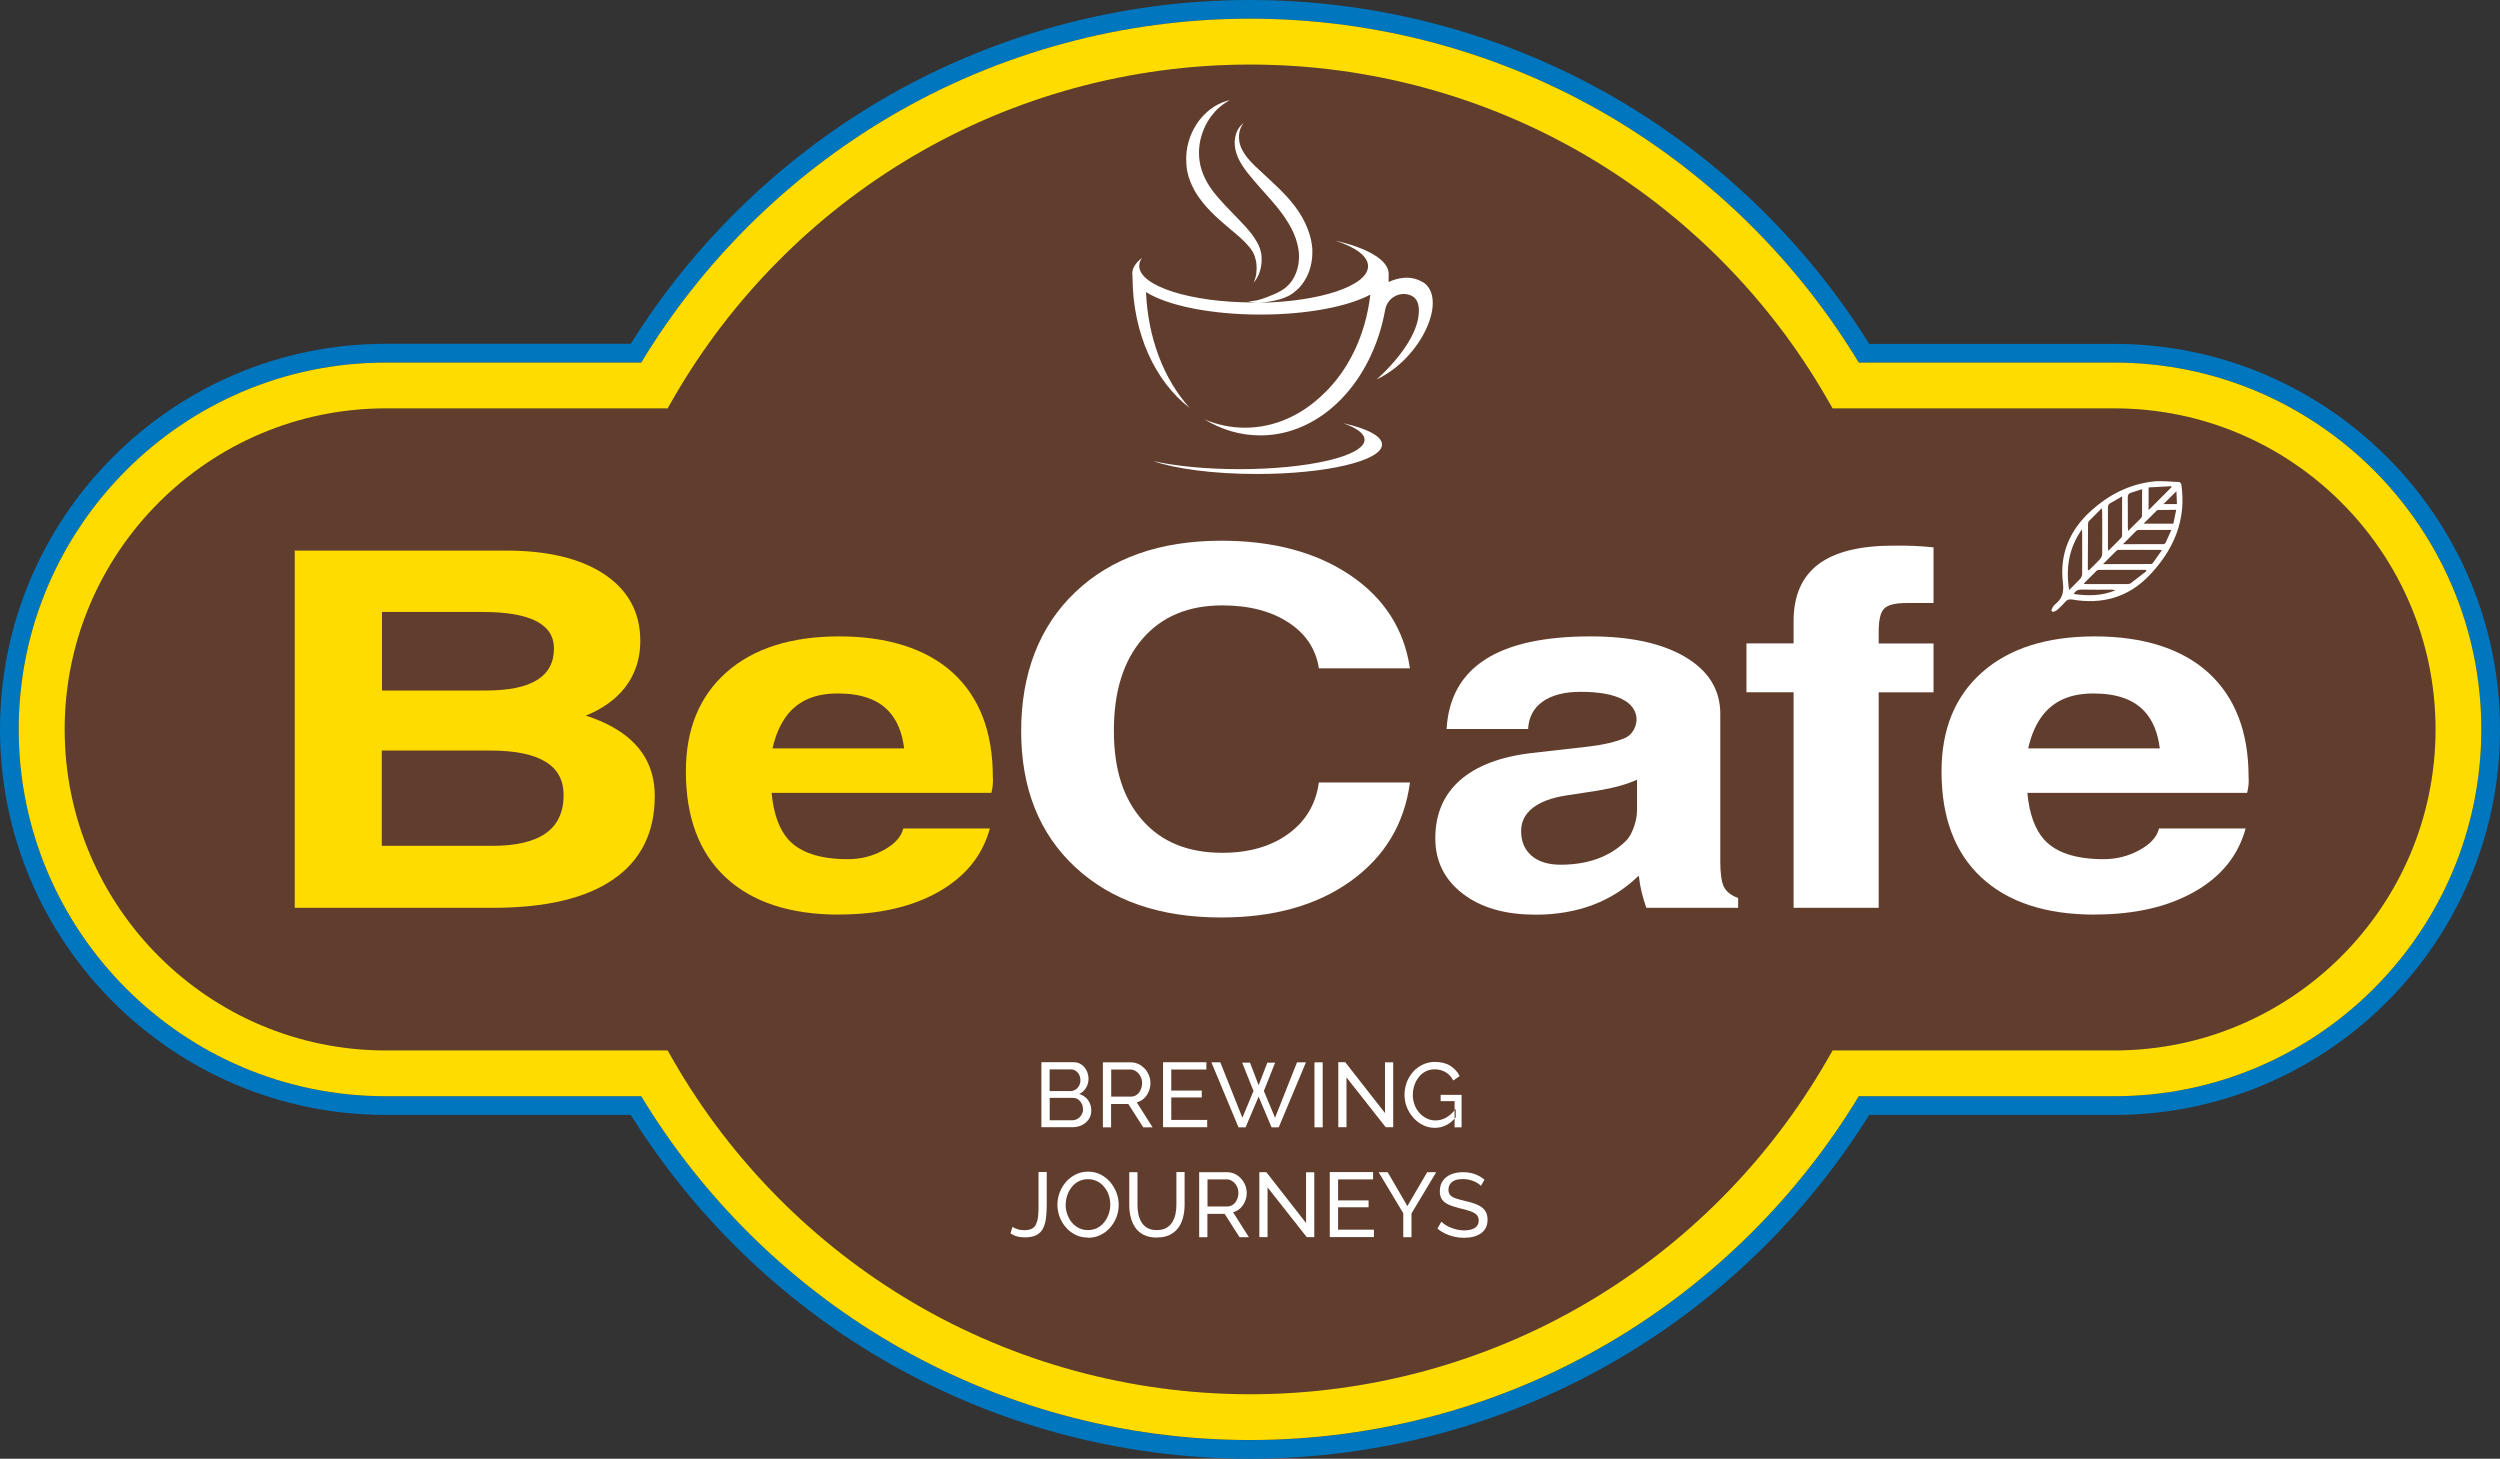
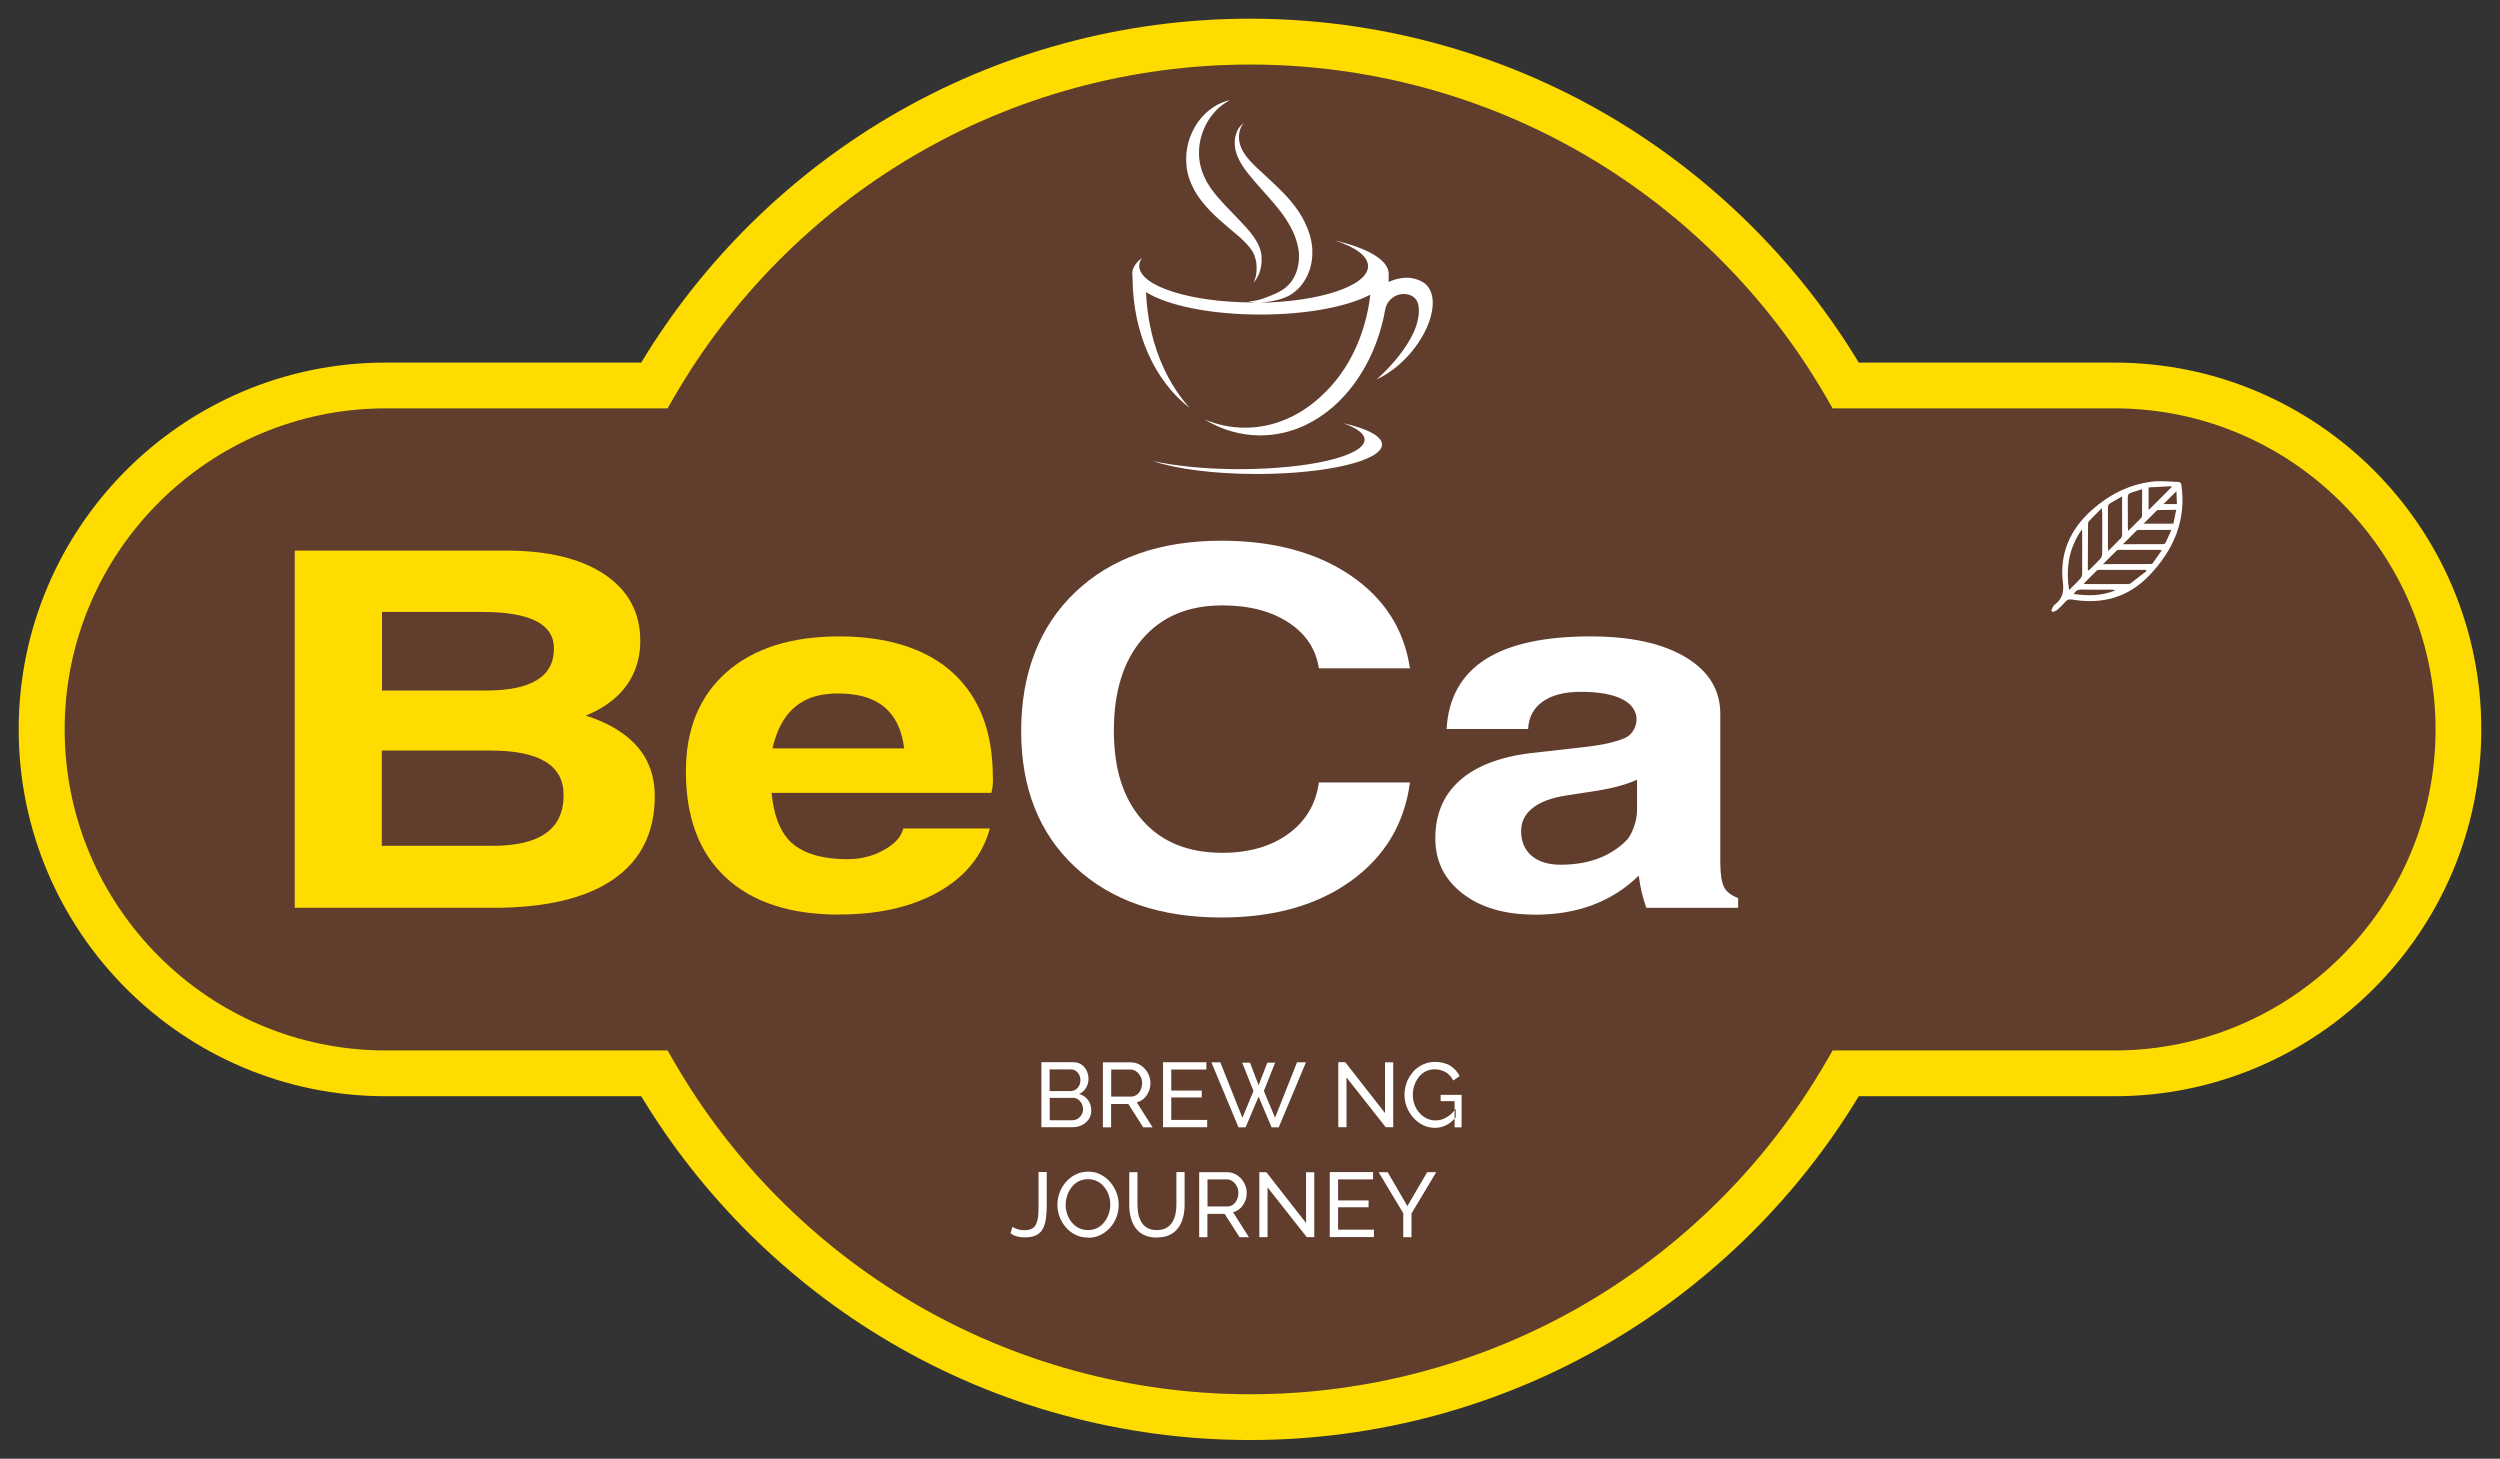
<svg xmlns="http://www.w3.org/2000/svg" id="Layer_1" data-name="Layer 1" viewBox="0 0 243.52 142.09">
  <rect x="0" y="0" width="243.52" height="142.09" fill="#333333" stroke="none" />
  <defs>
    <style>      .cls-1, .cls-2 {        fill: #fff;      }      .cls-2, .cls-3, .cls-4, .cls-5 {        fill-rule: evenodd;      }      .cls-3 {        fill: #613d2e;      }      .cls-4 {        fill: #ffdc00;      }      .cls-5 {        fill: #0076be;      }    </style>
  </defs>
-   <path class="cls-5" d="m205.97,106.78h-24.91c-5.94,9.83-14.31,18.11-24.2,23.95-10.6,6.24-22.73,9.55-35.1,9.55s-24.5-3.3-35.1-9.55c-9.89-5.83-18.26-14.11-24.2-23.95h-24.91c-19.7,0-35.73-16.03-35.73-35.73s16.03-35.73,35.73-35.73h24.91c5.94-9.83,14.3-18.11,24.2-23.95,10.6-6.25,22.73-9.55,35.1-9.55s24.5,3.3,35.1,9.55c9.89,5.83,18.26,14.11,24.2,23.95h24.91c19.7,0,35.73,16.03,35.73,35.73s-16.03,35.73-35.73,35.73h0Zm0-73.28h-23.89c-6.06-9.71-14.42-17.87-24.29-23.69C146.91,3.39,134.45,0,121.76,0s-25.15,3.39-36.03,9.8c-9.87,5.82-18.23,13.98-24.29,23.69h-23.89C16.85,33.49,0,50.34,0,71.05s16.85,37.55,37.55,37.55h23.89c6.06,9.71,14.42,17.87,24.29,23.69,10.88,6.41,23.33,9.8,36.03,9.8s25.15-3.39,36.03-9.8c9.88-5.82,18.23-13.98,24.29-23.69h23.89c20.71,0,37.55-16.85,37.55-37.55s-16.85-37.55-37.55-37.55h0Zm0,0" />
  <path class="cls-3" d="m205.97,39.78h-27.46l-.64-1.11c-5.59-9.67-13.64-17.78-23.26-23.45-9.91-5.84-21.27-8.93-32.84-8.93s-22.92,3.09-32.84,8.93c-9.62,5.67-17.67,13.78-23.26,23.45l-.64,1.11h-27.46c-17.24,0-31.27,14.03-31.27,31.27s14.03,31.27,31.27,31.27h27.46l.64,1.11c5.6,9.67,13.64,17.78,23.26,23.45,9.91,5.84,21.26,8.93,32.84,8.93s22.93-3.09,32.84-8.93c9.62-5.67,17.67-13.78,23.26-23.45l.64-1.11h27.46c17.24,0,31.27-14.03,31.27-31.27s-14.03-31.27-31.27-31.27h0Zm0,0" />
  <path class="cls-2" d="m105.49,108.03c0-.2-.04-.38-.13-.54-.09-.17-.2-.3-.35-.4-.14-.1-.31-.15-.5-.15h-2.26v2.18h2.2c.2,0,.37-.05.53-.15.16-.1.28-.23.38-.4s.14-.34.14-.53h0Zm-3.25-3.86v2.11h2.02c.19,0,.36-.05.5-.14.14-.09.26-.22.35-.38.09-.16.13-.33.13-.53,0-.2-.04-.38-.12-.54-.08-.16-.19-.28-.33-.38-.14-.1-.3-.14-.48-.14h-2.07Zm4.06,4c0,.33-.08.61-.25.86-.17.24-.39.43-.67.57-.28.14-.59.2-.93.2h-3.01v-6.33h3.15c.3,0,.55.08.77.24.22.16.39.36.5.61.11.25.17.5.17.77,0,.31-.08.6-.24.87-.16.27-.38.47-.67.6.36.11.65.31.86.59.21.29.32.63.32,1.02h0Zm0,0" />
  <path class="cls-2" d="m108.23,106.82h1.92c.22,0,.41-.06.58-.18.16-.12.29-.28.38-.49.09-.2.14-.42.14-.65s-.05-.46-.16-.66c-.11-.2-.25-.36-.42-.48-.17-.12-.36-.18-.57-.18h-1.86v2.63Zm-.8,2.99v-6.33h2.71c.28,0,.53.06.77.17.23.12.43.27.61.46s.3.41.4.65c.1.24.14.49.14.74,0,.29-.05.57-.17.83-.11.26-.26.49-.46.67-.2.18-.43.31-.7.38l1.54,2.43h-.91l-1.45-2.27h-1.68v2.27h-.8Zm0,0" />
  <path class="cls-2" d="m117.59,109.09v.71h-4.3v-6.33h4.22v.71h-3.42v2.05h2.97v.67h-2.97v2.19h3.5Zm0,0" />
  <path class="cls-2" d="m121,103.51h.76l.84,2.2.85-2.2h.76l-1.1,2.76,1.09,2.61,2.14-5.4h.87l-2.65,6.33h-.7l-1.26-2.99-1.27,2.99h-.69l-2.64-6.33h.87l2.15,5.4,1.08-2.61-1.1-2.76Zm0,0" />
-   <rect class="cls-1" x="128.04" y="103.48" width=".8" height="6.33" />
  <path class="cls-2" d="m131.16,104.95v4.85h-.8v-6.33h.68l3.87,4.95v-4.94h.8v6.32h-.73l-3.82-4.85Zm0,0" />
  <path class="cls-2" d="m141.69,107.26h-1.36v-.61h2.04v3.16h-.68v-2.55Zm-1.93,2.6c-.41,0-.8-.09-1.16-.27-.36-.18-.67-.42-.94-.73-.27-.31-.48-.65-.63-1.03-.15-.38-.22-.78-.22-1.19s.08-.83.22-1.22c.15-.38.36-.72.62-1.02.26-.3.58-.53.94-.7.36-.17.75-.26,1.17-.26.61,0,1.12.13,1.52.38.4.26.7.59.9,1l-.62.43c-.19-.37-.44-.64-.76-.82-.32-.18-.67-.27-1.06-.27-.32,0-.61.07-.87.2-.26.14-.49.32-.67.56-.19.24-.33.5-.43.8-.1.3-.15.61-.15.93s.05.66.17.96c.11.3.27.57.47.79.2.23.44.41.7.54.27.13.56.2.87.2.36,0,.71-.09,1.04-.28.33-.18.64-.47.93-.85v.83c-.57.68-1.25,1.02-2.03,1.02h0Zm0,0" />
  <path class="cls-2" d="m98.63,119.51c.11.08.27.15.47.22.2.07.43.1.71.1s.51-.05.69-.14c.18-.09.32-.23.41-.42.09-.19.16-.42.2-.71.04-.29.05-.63.05-1.03v-3.37h.8v3.19c0,.47-.02.89-.07,1.28-.05.39-.14.73-.28,1.01-.14.29-.36.51-.64.66-.28.15-.66.23-1.13.23-.3,0-.56-.03-.79-.1-.23-.06-.43-.16-.62-.29l.2-.65Zm0,0" />
  <path class="cls-2" d="m103.8,117.34c0,.32.05.63.16.93.1.3.25.57.44.8.19.23.42.42.69.55.27.14.56.2.89.2s.64-.07.91-.21c.27-.14.5-.33.68-.57.19-.24.33-.5.43-.8.1-.3.15-.6.15-.9,0-.32-.05-.63-.15-.93-.1-.3-.25-.56-.45-.8-.19-.24-.42-.42-.69-.55-.26-.13-.56-.2-.88-.2s-.64.07-.91.21c-.27.14-.5.33-.68.57-.19.24-.33.5-.43.8-.1.29-.15.59-.15.9h0Zm2.17,3.21c-.44,0-.85-.09-1.21-.27-.36-.18-.68-.42-.94-.73-.26-.3-.47-.65-.61-1.03-.14-.38-.21-.78-.21-1.18s.08-.82.23-1.21c.15-.38.36-.73.63-1.03.27-.3.59-.54.95-.71.36-.18.76-.26,1.19-.26s.85.09,1.21.28c.36.18.67.43.94.74.26.31.46.65.61,1.04.14.38.21.77.21,1.17,0,.42-.07.82-.22,1.21-.15.38-.36.73-.63,1.03-.27.3-.59.54-.95.71-.36.17-.76.26-1.19.26h0Zm0,0" />
  <path class="cls-2" d="m112.69,120.55c-.5,0-.93-.09-1.27-.26-.35-.17-.62-.41-.83-.71-.21-.3-.36-.64-.45-1.02-.1-.38-.14-.77-.14-1.18v-3.2h.8v3.2c0,.31.03.61.09.9.06.29.17.56.31.79s.34.42.58.55c.24.14.55.2.91.2s.67-.07.92-.21c.24-.14.44-.33.58-.56.14-.24.25-.5.31-.79.06-.29.09-.59.09-.89v-3.2h.8v3.2c0,.43-.05.83-.15,1.22-.1.38-.25.72-.47,1.01-.21.29-.49.52-.83.69-.34.17-.76.25-1.24.25h0Zm0,0" />
  <path class="cls-2" d="m117.61,117.52h1.92c.22,0,.41-.06.58-.18.16-.12.29-.28.38-.49.09-.2.14-.42.14-.65s-.05-.46-.16-.66c-.11-.2-.25-.36-.42-.48-.17-.12-.36-.18-.57-.18h-1.86v2.63Zm-.8,2.99v-6.33h2.71c.28,0,.53.06.77.17.23.12.43.27.61.46.17.19.3.41.4.65.1.24.14.49.14.74,0,.29-.05.57-.17.83-.11.26-.26.48-.46.67-.2.18-.43.31-.7.38l1.54,2.43h-.91l-1.45-2.27h-1.68v2.27h-.8Zm0,0" />
  <path class="cls-2" d="m123.47,115.66v4.85h-.8v-6.33h.68l3.87,4.95v-4.94h.8v6.32h-.73l-3.82-4.85Zm0,0" />
  <path class="cls-2" d="m133.83,119.79v.71h-4.3v-6.33h4.22v.71h-3.41v2.05h2.97v.67h-2.97v2.18h3.5Zm0,0" />
  <path class="cls-2" d="m135.17,114.18l1.92,3.3,1.93-3.3h.88l-2.41,4.02v2.31h-.8v-2.33l-2.4-4h.88Zm0,0" />
-   <path class="cls-2" d="m144.25,115.51c-.07-.08-.17-.16-.29-.24-.12-.08-.25-.15-.4-.21-.15-.06-.31-.11-.49-.15-.18-.04-.36-.06-.55-.06-.49,0-.85.09-1.08.28-.23.18-.35.44-.35.76,0,.22.06.4.18.53.12.13.3.24.55.32.25.08.56.17.94.26.44.09.82.21,1.14.35.32.14.57.32.74.55.17.23.26.53.26.91,0,.3-.06.56-.17.79-.12.22-.28.41-.49.55-.21.14-.45.25-.73.32-.28.07-.58.1-.91.1s-.63-.03-.94-.1c-.3-.07-.59-.17-.87-.3-.27-.13-.53-.29-.77-.49l.38-.68c.1.1.22.2.37.3.15.1.32.19.52.27.19.08.4.15.63.2.22.05.46.08.69.08.45,0,.8-.08,1.05-.24.25-.16.38-.4.38-.71,0-.24-.07-.43-.21-.57-.14-.14-.35-.26-.62-.35-.27-.1-.61-.19-1-.28-.43-.11-.79-.22-1.08-.35s-.51-.29-.66-.5c-.15-.21-.22-.48-.22-.81,0-.4.1-.74.29-1.02.2-.28.47-.49.81-.63.34-.14.74-.21,1.17-.21.28,0,.55.03.8.09.25.06.48.14.69.25.21.11.41.24.59.39l-.37.65Zm0,0" />
  <path class="cls-4" d="m205.97,102.32h-27.46l-.64,1.11c-5.6,9.67-13.64,17.78-23.26,23.45-9.91,5.84-21.27,8.93-32.84,8.93s-22.92-3.09-32.84-8.93c-9.62-5.67-17.67-13.78-23.26-23.45l-.64-1.11h-27.46c-17.24,0-31.27-14.03-31.27-31.27s14.03-31.27,31.27-31.27h27.46l.64-1.11c5.6-9.67,13.64-17.78,23.26-23.45,9.91-5.84,21.26-8.93,32.84-8.93s22.93,3.09,32.84,8.93c9.62,5.67,17.67,13.78,23.26,23.45l.64,1.11h27.46c17.24,0,31.27,14.03,31.27,31.27s-14.03,31.27-31.27,31.27h0Zm0-67h-24.91c-5.94-9.83-14.31-18.11-24.2-23.95-10.6-6.25-22.73-9.55-35.1-9.55s-24.5,3.3-35.1,9.55c-9.89,5.83-18.26,14.11-24.2,23.95h-24.91C17.85,35.32,1.82,51.35,1.82,71.05s16.03,35.73,35.73,35.73h24.91c5.94,9.83,14.3,18.11,24.2,23.94,10.6,6.25,22.73,9.55,35.1,9.55s24.5-3.3,35.1-9.55c9.89-5.83,18.26-14.11,24.2-23.94h24.91c19.7,0,35.73-16.03,35.73-35.73s-16.03-35.73-35.73-35.73h0Zm0,0" />
  <path class="cls-2" d="m115.58,16.25c.01.09.02.19.04.28.03.19.08.38.13.57.02.1.05.19.09.28.03.09.06.19.1.28.04.09.08.18.11.27l.06.14s.05.09.07.13c.04.09.09.18.13.27.05.09.1.17.15.26l.08.13.08.13c.06.09.11.17.17.25.47.66.99,1.22,1.51,1.72.52.5,1.05.94,1.54,1.36.5.42.96.8,1.34,1.18.19.19.36.38.52.57.02.02.04.05.06.07.02.02.04.05.05.07.02.02.04.05.05.07.02.03.03.05.05.07.02.02.03.05.05.07.02.02.03.05.04.07.01.02.03.04.04.07.01.02.02.05.04.07.1.19.17.39.21.59,0,.02.01.05.02.07,0,.02.01.05.02.07.01.05.02.1.03.14.01.1.03.19.03.28.03.37.01.69-.03.95-.04.26-.11.46-.16.59-.03.07-.05.11-.07.15-.02.03-.02.05-.02.05,0,0,.01-.01.04-.04.02-.03.06-.07.11-.13.09-.12.21-.3.33-.56.11-.26.22-.6.27-1.01.02-.1.02-.21.03-.32,0-.06,0-.11,0-.17v-.09s0-.06,0-.09c0-.24-.04-.49-.12-.76-.01-.03-.02-.07-.03-.1-.01-.03-.03-.07-.04-.1-.01-.03-.03-.07-.04-.1-.01-.03-.03-.06-.04-.1-.02-.03-.03-.06-.04-.1-.02-.03-.03-.06-.05-.09-.02-.03-.03-.06-.05-.1-.02-.03-.03-.06-.05-.09-.14-.25-.3-.5-.49-.75-.37-.49-.81-.95-1.25-1.41-.89-.94-1.91-1.9-2.71-3.02-.05-.07-.09-.14-.14-.21l-.07-.11-.07-.11c-.04-.07-.09-.14-.13-.21-.04-.07-.08-.14-.11-.22l-.06-.11-.05-.11c-.03-.07-.07-.14-.1-.22-.03-.07-.06-.15-.09-.22-.03-.07-.06-.14-.08-.22-.1-.3-.18-.59-.22-.88-.05-.29-.07-.59-.07-.88s.02-.57.06-.85c.04-.27.1-.54.18-.8.07-.25.16-.5.26-.72.05-.11.1-.22.15-.33.06-.1.11-.21.17-.31.23-.4.49-.73.74-1.01.25-.28.5-.49.72-.65.03-.02.05-.04.08-.06.03-.02.05-.03.08-.05.05-.03.1-.07.14-.1.09-.05.16-.1.23-.14.13-.07.19-.11.19-.11,0,0-.07.02-.22.05-.07.02-.16.04-.26.08-.05.02-.11.04-.16.06-.03.01-.06.02-.09.03-.03.01-.06.03-.09.04-.26.11-.57.27-.9.5-.33.23-.69.54-1.03.93-.09.1-.17.2-.25.31-.08.11-.16.22-.24.34-.15.24-.3.5-.43.78-.13.28-.24.58-.34.91-.09.32-.16.66-.2,1.02-.04.35-.05.72-.02,1.1,0,.09.01.19.03.28h0Zm15.24,24.97c1.33.46,2.1,1.02,2.1,1.61,0,1.59-5.46,2.87-12.2,2.87-3.25,0-6.21-.3-8.4-.79,2.19.76,5.9,1.26,10.1,1.26,6.74,0,12.2-1.28,12.2-2.87,0-.82-1.46-1.56-3.8-2.08h0Zm7.79-13.72c-1.23-.76-2.55-.4-3.35-.03,0-.25.01-.5.01-.75h0s0-.03,0-.04c0-1.34-2.05-2.52-5.19-3.24,1.97.64,3.18,1.52,3.18,2.49,0,1.91-4.71,3.47-10.62,3.56.28-.01.62-.05.99-.11.21-.03.44-.08.68-.13.24-.06.5-.13.76-.23.13-.05.27-.11.41-.18.07-.03.14-.07.2-.11.07-.04.14-.09.2-.13.03-.02.07-.04.1-.07.03-.02.06-.05.1-.08.06-.05.13-.1.19-.16.06-.06.13-.11.19-.17.06-.06.12-.13.18-.19.46-.53.83-1.2,1.02-1.97.1-.38.16-.78.17-1.2,0-.1,0-.21,0-.31,0-.05,0-.11,0-.16v-.08s-.01-.08-.01-.08c-.02-.21-.05-.42-.09-.63-.16-.83-.49-1.65-.92-2.39-.43-.75-.96-1.41-1.49-1.99-.53-.58-1.08-1.09-1.59-1.57-.51-.47-1-.92-1.44-1.34-.43-.42-.8-.82-1.07-1.23-.13-.2-.24-.41-.33-.61-.08-.2-.14-.4-.17-.59-.03-.19-.04-.37-.03-.54,0-.09.01-.17.02-.24.02-.08.02-.15.04-.22.07-.27.17-.48.26-.61.04-.07.08-.11.1-.14.02-.03.04-.05.04-.05,0,0-.02.01-.05.04-.03.03-.08.06-.14.12-.12.11-.28.28-.42.56-.04.07-.07.15-.1.23-.03.08-.06.17-.08.26-.05.19-.08.39-.09.62,0,.23.01.47.06.73.05.25.14.52.25.78.23.53.57,1.05.97,1.55.4.5.84,1.01,1.3,1.53.47.52.95,1.06,1.42,1.62.47.57.91,1.16,1.29,1.81.38.64.66,1.3.82,1.96.04.16.07.33.1.49v.06s.02.06.02.06c0,.04,0,.08.01.12.01.08.01.16.02.24.01.32,0,.63-.05.94-.09.61-.31,1.16-.61,1.61-.04.06-.08.11-.12.17-.04.05-.08.1-.13.15-.04.05-.09.1-.13.14-.02.02-.04.05-.07.07-.02.02-.05.04-.07.06-.05.04-.1.08-.14.13-.05.04-.1.08-.15.11-.1.07-.2.14-.31.2-.43.25-.87.42-1.25.57-.39.15-.73.27-1.01.33-.28.07-.51.09-.66.1-.08,0-.14,0-.18,0-.04,0-.06,0-.06,0,0,0,.02,0,.06.02.04.01.1.03.17.04.13.03.33.06.58.06-.1,0-.2,0-.29,0-6.15,0-11.14-1.6-11.14-3.56,0-.27.09-.53.27-.78-.61.47-.95.99-.95,1.53,0,.11.02.21.04.32,0,0-.02,0-.02,0,0,.07.01.13.01.2.05,5.29,2.18,9.98,5.56,12.56-2.53-2.8-4.06-6.82-4.25-11.28,2.06,1.3,6.27,2.19,11.14,2.19,4.55,0,8.53-.78,10.71-1.94-.45,3.94-2.14,7.38-4.56,9.67-2.11,2.06-4.76,3.29-7.64,3.29-1.38,0-2.71-.28-3.95-.81,1.64,1,3.49,1.56,5.43,1.56,5.95,0,10.92-5.24,12.17-12.25.19-1.07,1.27-1.76,2.31-1.45.49.14.87.49.95,1.19.35,3.26-4.1,7.06-4.1,7.06,4.44-2.09,6.99-7.95,4.49-9.5h0Zm0,0" />
  <path class="cls-4" d="m37.2,82.39h10.77c2.31,0,4.05-.41,5.2-1.23,1.16-.82,1.73-2.06,1.73-3.72,0-1.45-.59-2.54-1.78-3.25-1.18-.72-2.96-1.08-5.33-1.08h-10.6v9.28Zm0-15.13h10.14c2.22,0,3.87-.34,4.97-1.02,1.1-.68,1.65-1.7,1.65-3.08,0-1.18-.58-2.07-1.73-2.66-1.16-.59-2.9-.89-5.23-.89h-9.79v7.65Zm-8.49-13.63h20.57c4.1,0,7.31.78,9.62,2.33,2.31,1.56,3.47,3.71,3.47,6.48s-1.3,5.08-3.9,6.58c-.42.25-.89.48-1.42.68,1,.32,1.89.7,2.66,1.14,2.72,1.53,4.07,3.76,4.07,6.7,0,3.55-1.34,6.25-4.03,8.11-2.69,1.86-6.61,2.78-11.77,2.78h-19.27v-34.8Zm0,0" />
  <path class="cls-4" d="m88.07,72.9c-.19-1.55-.69-2.75-1.5-3.62-1.06-1.15-2.71-1.73-4.94-1.73s-3.76.67-4.88,2.01c-.69.85-1.19,1.96-1.5,3.34h12.83Zm-6.33,16.19c-4.78,0-8.46-1.21-11.05-3.62-2.59-2.41-3.88-5.85-3.88-10.32,0-4.12,1.32-7.34,3.96-9.67,2.64-2.33,6.3-3.49,10.98-3.49s8.49,1.19,11.08,3.56c2.59,2.38,3.88,5.76,3.88,10.14.04.51-.01,1.02-.14,1.54h-21.41c.19,2.04.74,3.56,1.65,4.57,1.16,1.26,3.08,1.89,5.78,1.89,1.25,0,2.41-.29,3.48-.88,1.07-.58,1.71-1.28,1.92-2.11h8.43c-.71,2.62-2.37,4.67-4.96,6.15-2.59,1.48-5.83,2.23-9.72,2.23h0Zm0,0" />
  <path class="cls-2" d="m137.34,76.23c-.54,4.02-2.46,7.22-5.76,9.59-3.3,2.37-7.51,3.55-12.61,3.55-5.97,0-10.71-1.63-14.23-4.9-3.51-3.27-5.27-7.68-5.27-13.26s1.76-10.19,5.27-13.53c3.51-3.34,8.26-5.01,14.23-5.01,5.05,0,9.22,1.12,12.54,3.35,3.31,2.23,5.26,5.26,5.83,9.08h-8.87c-.29-1.88-1.28-3.37-2.97-4.47-1.69-1.1-3.83-1.66-6.44-1.66-3.3,0-5.88,1.08-7.75,3.23-1.87,2.15-2.81,5.14-2.81,8.96s.93,6.64,2.79,8.75c1.86,2.11,4.45,3.16,7.77,3.16,2.6,0,4.75-.62,6.44-1.85,1.69-1.23,2.68-2.9,2.97-5h8.87Zm0,0" />
  <path class="cls-2" d="m159.46,78.91v-2.96c-.96.44-2.24.8-3.81,1.06l-3.06.47c-1.44.22-2.54.63-3.29,1.22-.75.59-1.13,1.34-1.13,2.24,0,1.03.34,1.83,1.01,2.41.67.58,1.62.88,2.83.88,2.66,0,4.78-.77,6.35-2.3.31-.3.57-.74.78-1.33.21-.58.32-1.15.32-1.7h0Zm-9.97,10.18c-2.91,0-5.25-.68-7.02-2.05-1.77-1.36-2.66-3.16-2.66-5.38,0-2.35.8-4.23,2.4-5.65,1.6-1.41,3.93-2.3,6.99-2.66l5.46-.62c1.42-.16,2.61-.43,3.55-.81.4-.16.72-.44.94-.85.22-.41.3-.83.25-1.25-.12-.73-.57-1.3-1.36-1.7-.94-.49-2.3-.73-4.07-.73-1.58,0-2.81.32-3.7.95-.89.63-1.36,1.52-1.42,2.67h-7.94c.17-3.01,1.43-5.27,3.76-6.77,2.33-1.5,5.75-2.25,10.25-2.25,3.91,0,6.99.67,9.26,2.02,2.26,1.35,3.39,3.19,3.39,5.53v14.41c0,1.15.12,1.96.35,2.43.23.47.69.83,1.39,1.1v.95h-8.95v-.02c-.37-1.04-.61-2.06-.72-3.05l-.03-.05c-2.6,2.53-5.97,3.79-10.11,3.79h0Zm0,0" />
-   <path class="cls-2" d="m183,67.43v21h-8.29v-21h-4.59v-4.76h4.59v-2.16c0-2.48.8-4.32,2.41-5.54,1.61-1.22,4.05-1.82,7.32-1.82,1.46-.02,2.76.04,3.9.17v5.42h-2.63c-1.1,0-1.83.18-2.18.55-.36.36-.53,1.1-.53,2.23v1.16h5.34v4.76h-5.34Zm0,0" />
-   <path class="cls-2" d="m210.38,72.9c-.19-1.55-.69-2.75-1.5-3.62-1.06-1.15-2.71-1.73-4.94-1.73s-3.76.67-4.88,2.01c-.69.85-1.19,1.96-1.5,3.34h12.83Zm-6.33,16.19c-4.78,0-8.46-1.21-11.05-3.62-2.59-2.41-3.88-5.85-3.88-10.32,0-4.12,1.32-7.34,3.96-9.67,2.64-2.33,6.3-3.49,10.98-3.49s8.49,1.19,11.08,3.56c2.59,2.38,3.89,5.76,3.89,10.14.04.51-.01,1.02-.14,1.54h-21.41c.19,2.04.74,3.56,1.65,4.57,1.15,1.26,3.08,1.89,5.78,1.89,1.25,0,2.41-.29,3.48-.88,1.07-.58,1.71-1.28,1.92-2.11h8.43c-.71,2.62-2.36,4.67-4.96,6.15-2.59,1.48-5.83,2.23-9.72,2.23h0Zm0,0" />
  <path class="cls-2" d="m212.05,49.1c-.02-.42-.03-.81-.05-1.25-.45.45-.84.84-1.26,1.25.45,0,.85,0,1.31,0h0Zm-10.05,8.76c1.4.2,2.75.19,4.06-.36-.12-.05-.25-.06-.37-.06-.99,0-1.98.01-2.97-.01-.33,0-.53.11-.72.42h0Zm7.29-8.17c.73-.73,1.48-1.48,2.23-2.23,0-.03-.02-.07-.03-.1-.75.04-1.51.08-2.2.12,0,.81,0,1.52,0,2.21h0Zm2.41,1.33c.09-.43.18-.86.28-1.36-.61,0-1.15.01-1.7.02-.06,0-.15,0-.18.04-.43.42-.86.85-1.3,1.29.98,0,1.9,0,2.9,0h0Zm-3.04-3.37c-.38.12-.71.23-1.04.33-.26.07-.36.2-.36.5.02.95,0,1.91.01,2.86,0,.11.02.21.03.38.45-.45.85-.84,1.24-1.24.06-.06.11-.15.11-.23,0-.85,0-1.7.01-2.6h0Zm2.85,3.97c-1.12,0-2.16,0-3.2,0-.07,0-.16.03-.21.08-.41.4-.82.82-1.31,1.31,1.39,0,2.67,0,3.94-.01.07,0,.18-.06.21-.12.19-.4.36-.8.57-1.26h0Zm-9.95,5.84c.4-.4.75-.73,1.07-1.08.11-.12.19-.31.19-.47.01-1.32,0-2.64,0-3.95,0-.11-.01-.23-.02-.4-1.27,1.8-1.59,3.74-1.25,5.91h0Zm5.15-9.11c-.42.24-.77.46-1.13.65-.21.11-.25.25-.25.47,0,1.25,0,2.51,0,3.76,0,.12.01.25.02.44.46-.46.87-.86,1.26-1.27.06-.06.1-.18.1-.28,0-1.23,0-2.45,0-3.78h0Zm3.86,5.26c-.1-.03-.13-.05-.16-.05-1.32,0-2.64,0-3.96,0-.09,0-.2,0-.26.06-.43.41-.84.83-1.34,1.33,1.62,0,3.12,0,4.62-.01.07,0,.17-.02.21-.07.3-.41.58-.82.89-1.25h0Zm-1.49,2.01s-.04-.07-.06-.11c-1.53,0-3.06,0-4.58,0-.07,0-.16.03-.21.08-.42.41-.82.82-1.27,1.27.12.02.17.03.21.03,1.36,0,2.72,0,4.08,0,.1,0,.22-.02.29-.07.52-.39,1.03-.79,1.54-1.19h0Zm-5.7-.11s.06.03.09.05c.37-.37.74-.72,1.09-1.1.12-.13.21-.33.21-.5.02-1.35,0-2.69,0-4.04,0-.09-.02-.19-.04-.42-.47.48-.87.87-1.26,1.27-.05.06-.08.17-.08.25,0,1.5-.01,3-.02,4.5h0Zm-3.57,3.93c.11-.18.17-.42.33-.54.75-.56.92-1.21.8-2.17-.33-2.8.69-5.13,2.78-7.01,1.68-1.51,3.62-2.51,5.86-2.8.89-.12,1.81.01,2.72.03.05.06.11.11.17.17.54,3.53-.74,6.46-3.13,8.95-2.03,2.12-4.59,2.83-7.48,2.33-.3-.05-.49,0-.68.22-.24.27-.5.53-.78.78-.12.1-.28.15-.43.22-.06-.06-.11-.11-.17-.17h0Zm0,0" />
</svg>